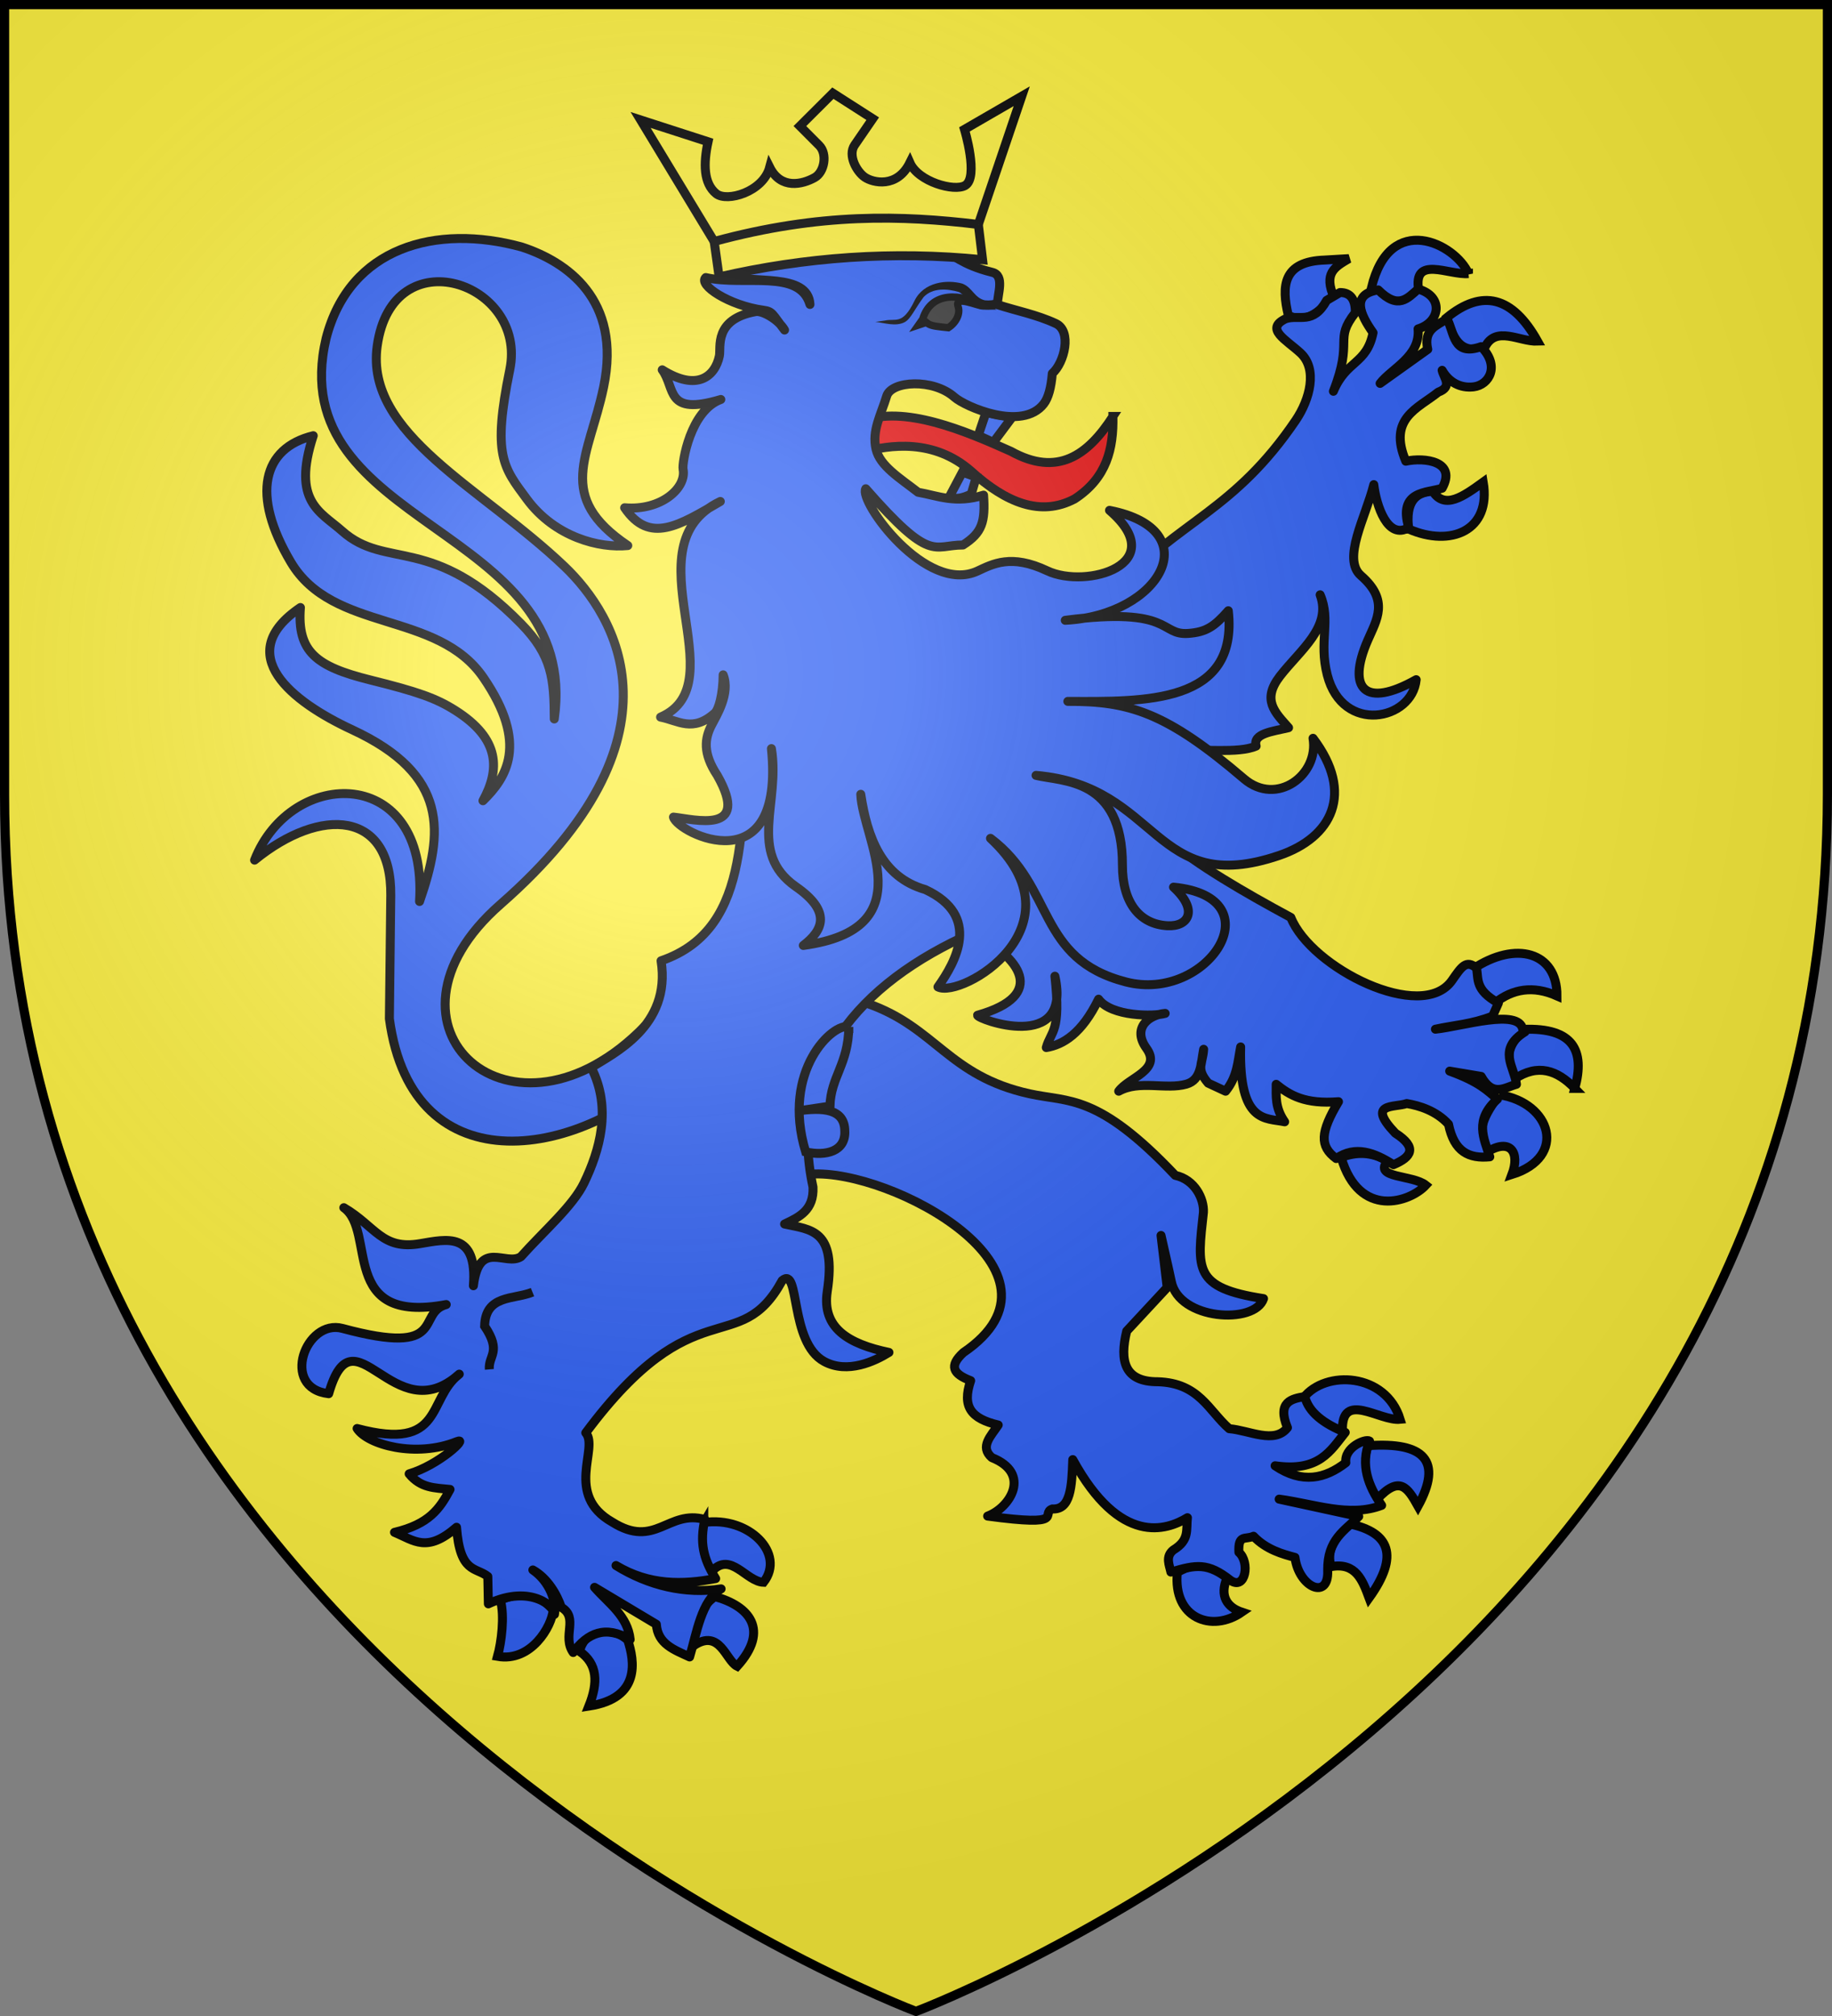
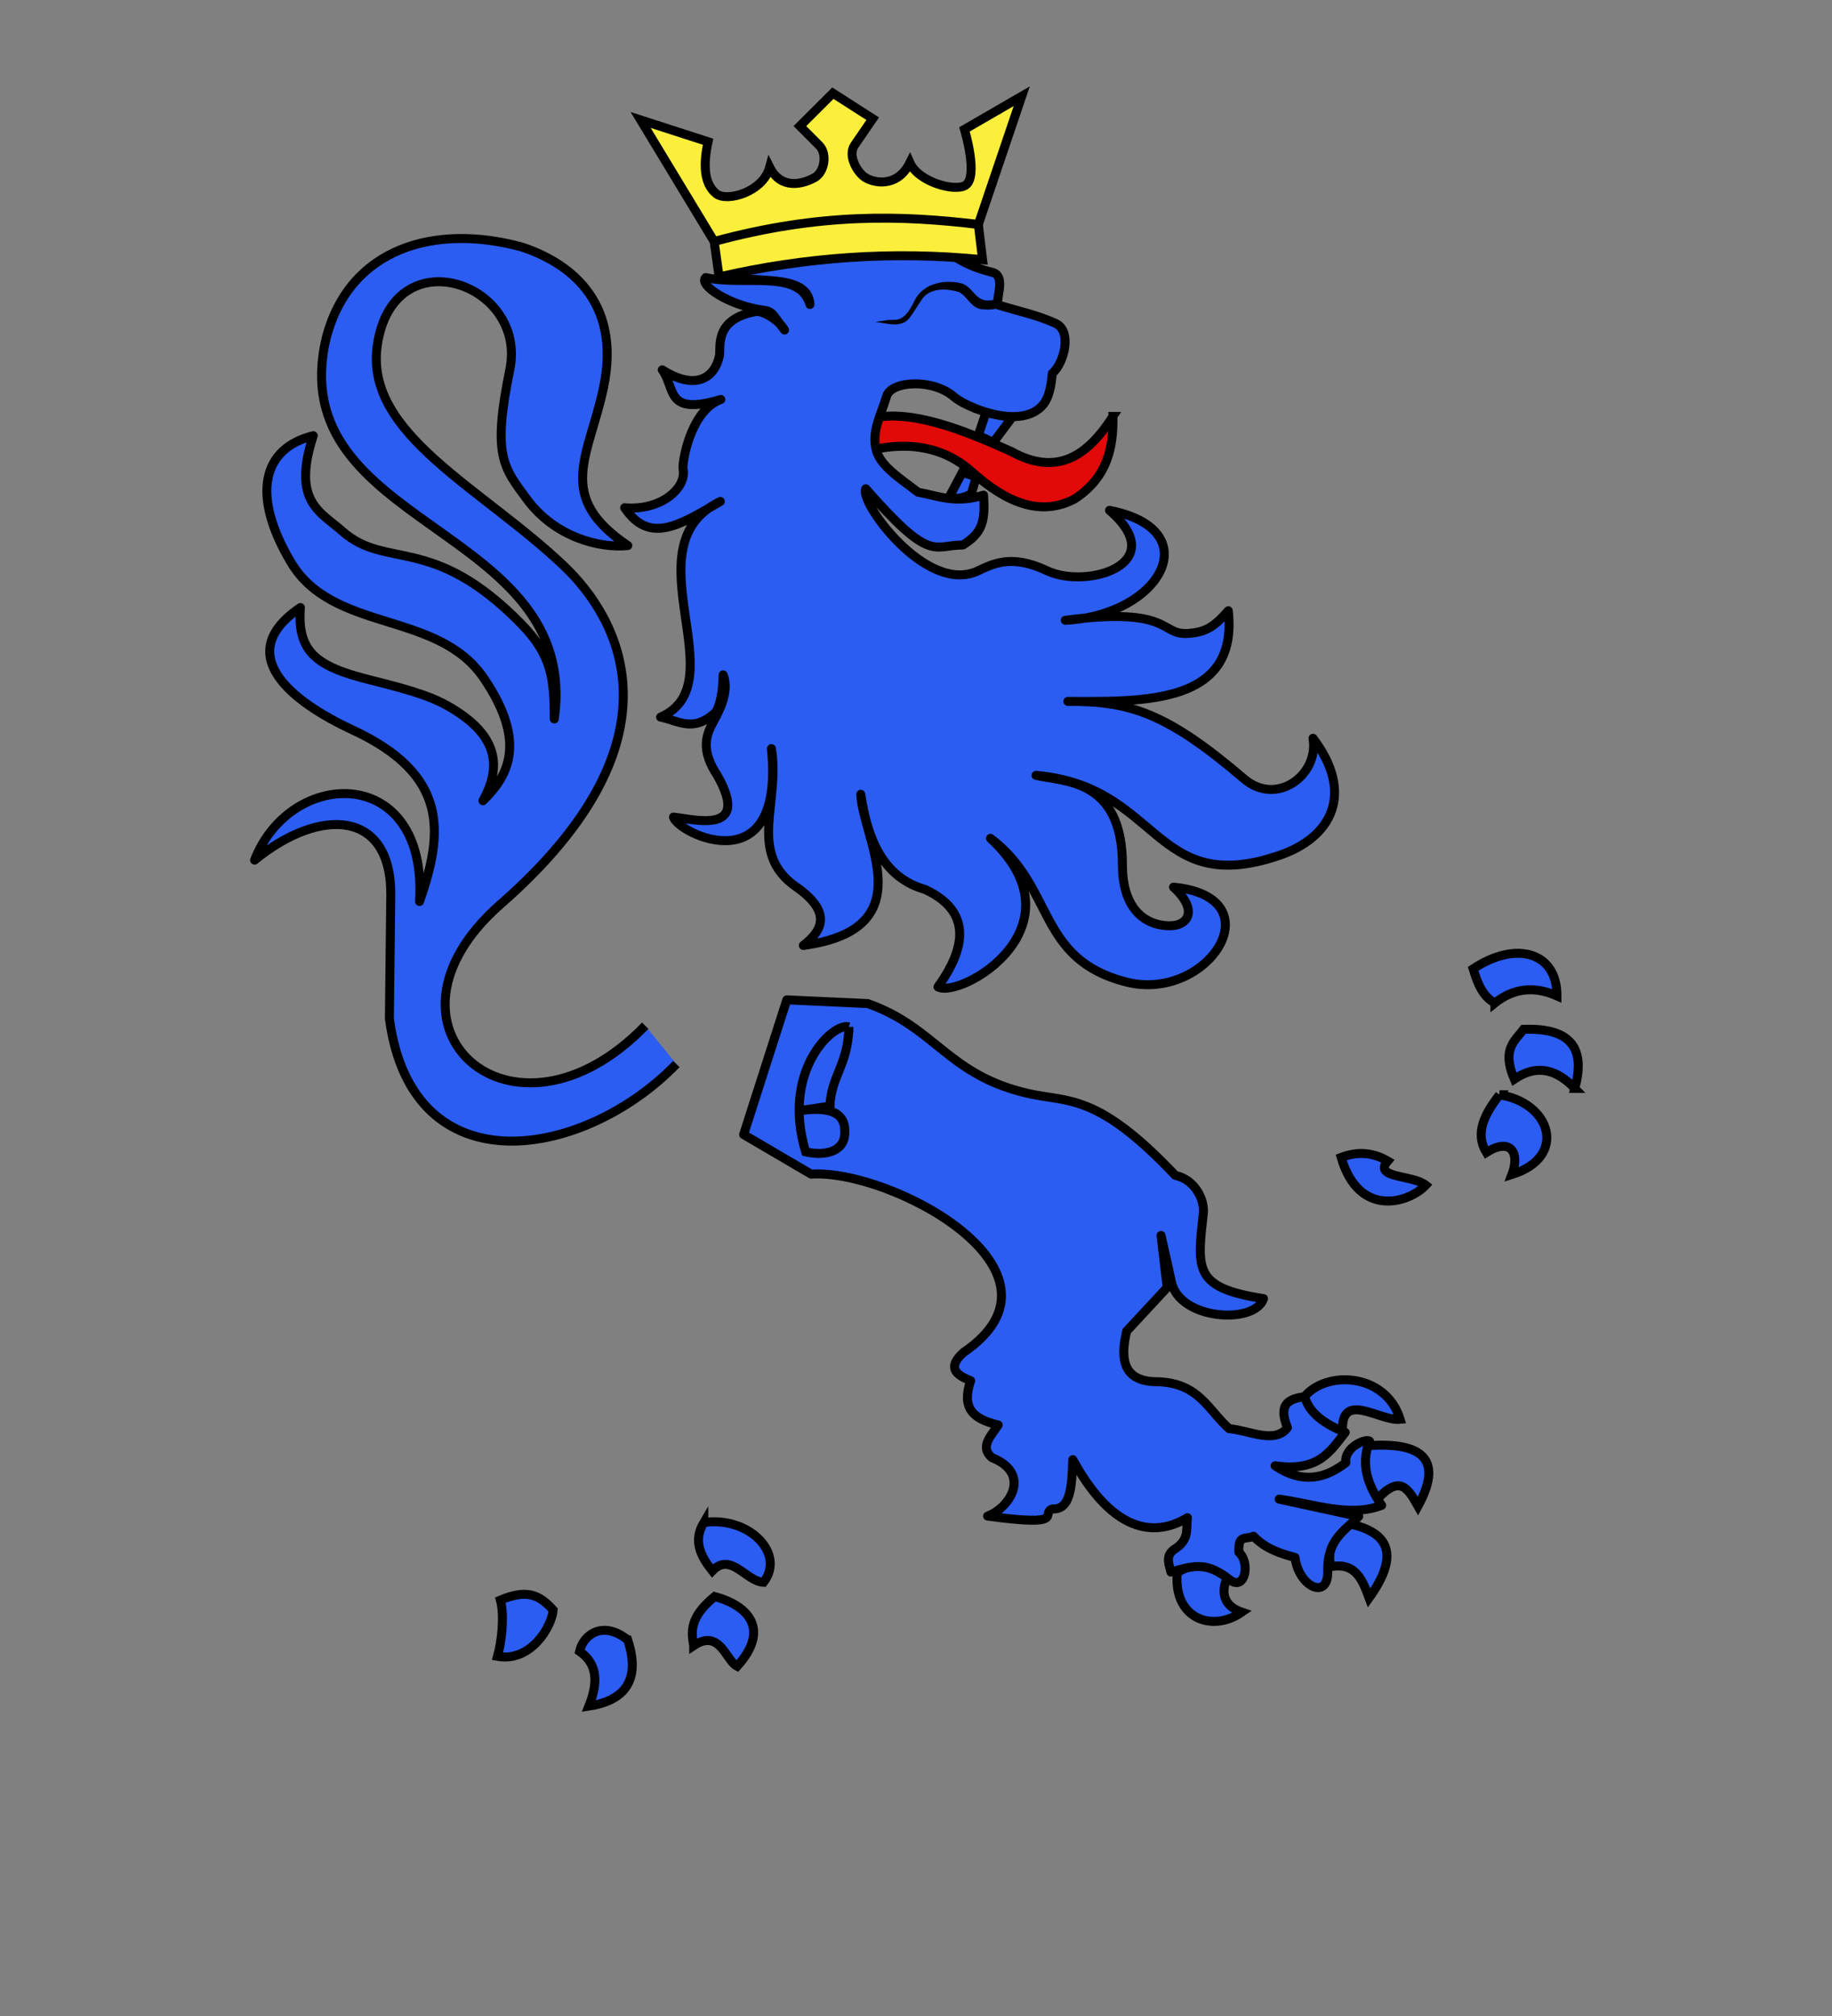
<svg xmlns="http://www.w3.org/2000/svg" xmlns:xlink="http://www.w3.org/1999/xlink" width="600" height="660" version="1.0">
  <rect width="100%" height="100%" fill="#808080" stroke="none" />
  <defs>
    <g id="c">
      <path id="b" d="M0 0v1h.5L0 0z" transform="rotate(18 3.157 -.5)" />
      <use xlink:href="#b" width="810" height="540" transform="scale(-1 1)" />
    </g>
    <g id="d">
      <use xlink:href="#c" width="810" height="540" transform="rotate(72)" />
      <use xlink:href="#c" width="810" height="540" transform="rotate(144)" />
    </g>
    <g id="f">
      <path id="e" d="M0 0v1h.5L0 0z" transform="rotate(18 3.157 -.5)" />
      <use xlink:href="#e" width="810" height="540" transform="scale(-1 1)" />
    </g>
    <g id="g">
      <use xlink:href="#f" width="810" height="540" transform="rotate(72)" />
      <use xlink:href="#f" width="810" height="540" transform="rotate(144)" />
    </g>
-     <path id="i" d="M-298.5-298.5h597V-40C298.5 246.31 0 358.5 0 358.5S-298.5 246.31-298.5-40v-258.5z" />
-     <path id="a" d="M2.922 27.672c0-5.951 2.317-9.843 5.579-11.012 1.448-.519 3.307-.273 5.018 1.447 2.119 2.129 2.736 7.993-3.483 9.121.658-.956.619-3.081-.714-3.787-.99-.524-2.113-.253-2.676.123-.824.552-1.729 2.106-1.679 4.108H2.922z" />
+     <path id="a" d="M2.922 27.672c0-5.951 2.317-9.843 5.579-11.012 1.448-.519 3.307-.273 5.018 1.447 2.119 2.129 2.736 7.993-3.483 9.121.658-.956.619-3.081-.714-3.787-.99-.524-2.113-.253-2.676.123-.824.552-1.729 2.106-1.679 4.108H2.922" />
    <radialGradient id="j" cx="-80" cy="-80" r="405" gradientUnits="userSpaceOnUse">
      <stop offset="0" style="stop-color:#fff;stop-opacity:.31" />
      <stop offset=".19" style="stop-color:#fff;stop-opacity:.25" />
      <stop offset=".6" style="stop-color:#6b6b6b;stop-opacity:.125" />
      <stop offset="1" style="stop-color:#000;stop-opacity:.125" />
    </radialGradient>
    <linearGradient id="h">
      <stop offset="0" style="stop-color:white;stop-opacity:.314" />
      <stop offset=".19" style="stop-color:white;stop-opacity:.251" />
      <stop offset=".6" style="stop-color:#6b6b6b;stop-opacity:.125" />
      <stop offset="1" style="stop-color:black;stop-opacity:.125" />
    </linearGradient>
  </defs>
  <g transform="translate(300 300)">
    <use xlink:href="#i" width="600" height="660" style="fill:#fcef3c" />
  </g>
  <path d="M-94.71 35.793c-43.387 44.799-92.96.12-47.406-39.735 62.455-54.642 37.785-94.564 20.925-110.644-27.089-25.835-65.293-43.184-61.303-72.1 4.962-35.956 49.282-20.871 43.436 7.692-5.753 28.111-2.163 31.929 5.607 42.437 9.202 12.445 23.792 16.106 33.033 15.162-24.03-16.164-12.677-29.182-7.933-51.816 6.06-28.914-12.266-41.162-26.753-45.908-28.063-7.723-56.448-.014-64.123 29.92-14.66 62.345 83.752 60.867 74.73 124.573-.064-12.993-.655-20.763-10.869-31.176-29.134-29.703-44.11-17.46-58.603-30.342-7.086-6.3-16.547-9.56-9.463-31.215-16.552 4.048-20.47 19.248-7.344 41.384 13.8 23.273 47.954 15.703 63.104 37.86 14.847 21.711 7.475 32.789-.182 40.26 5.495-10.08 5.817-20.19-9.126-29.615-6.271-3.956-12.118-6.029-27.827-9.934-17.7-4.4-23.949-9.235-22.833-23.705-22.595 15.289-2.748 30.868 16.963 40.012 31.833 14.767 29.847 33.772 22.056 56.221 2.788-45.011-42.107-44.139-54.029-13.537 21.846-17.792 44.919-16.173 44.606 11.566l-.454 40.357c7.537 56.043 64.018 45.81 93.994 14.83" style="fill:#2b5df2;fill-opacity:1;stroke:#000;stroke-width:2.938;stroke-linejoin:round;stroke-miterlimit:4;stroke-dasharray:none;stroke-opacity:1" transform="translate(306.026 300)" />
  <path d="M58.47-163.663c.205 10.437-1.94 20.105-12.553 27.004-11.125 5.899-22.469 1.234-33.886-9.087-12.067-10.616-26.583-8.753-35.75-6.122-1.508-4.908.344-6.903-.067-10.19 13.702-5.418 33.651 2.99 48.838 9.813 15.205 8.45 25.171 1.37 33.419-11.418z" style="fill:#e20909;fill-opacity:1;stroke:#000;stroke-width:2.938;stroke-miterlimit:4;stroke-dasharray:none;stroke-opacity:1" transform="translate(306.026 300)" />
  <g style="fill:#2b5df2;stroke:#000;stroke-width:2.954;stroke-opacity:1">
    <path d="M862.664 472.577c-7.188-9.211-27.082-8.293-31.832 7.086 6.816.68 19.456-9.608 19.006 3.82 8.305-.468 10.708-4.693 12.826-10.906z" style="fill:#2b5df2;fill-opacity:1;stroke:#000;stroke-width:2.954;stroke-linejoin:miter;stroke-miterlimit:4;stroke-dasharray:none;stroke-opacity:1" transform="matrix(-.994 0 0 .995 1284.413 -12.606)" />
    <path d="M838.453 505.987c-7.478-8.031-10.06-3.885-13.504 2.243-8.187-14.961-2.04-21.175 16.37-19.903 2.197 4.713 1.025 12.246-2.866 17.66zM847.459 514.084c-13.091 2.806-16.482 10.313-6.395 24.351 2.187-5.864 4.356-11.75 12.534-10.302 1.483-4.79-.707-9.68-6.14-14.05zM887.874 531.88c2.56 5.972-.09 9.655-4.86 11.238 9.901 6.854 22.754 1.966 21.23-13.112-7.109-4.021-11.075-2.607-16.37 1.873z" style="fill:#2b5df2;fill-opacity:1;stroke:#000;stroke-width:2.954;stroke-miterlimit:4;stroke-dasharray:none;stroke-opacity:1" transform="matrix(-.994 0 0 .995 1284.413 -12.606)" />
  </g>
  <path d="M-21.84 28.55C.562 36.42 4.516 52.211 31.175 58.084c12.898 2.842 22.284-.189 47.714 26.704 6.406 1.383 9.454 7.674 9.22 12.097-2.03 18.6-3.395 24.704 19.684 28.26-2.811 8.582-27.753 7.074-30.221-5.67-.386-1.992-3.346-15.005-3.346-15.005l2.02 17.028-13.262 14.27c-2.411 9.845-.71 16.63 10.162 16.59 13.604.403 16.606 9.438 23.415 15.374 6.536.509 14.842 5.146 19.07-.342-3.506-8.496 1.433-9.483 5.67-10.177 1.262 5.15 6.169 8.869 13.254 11.733-4.836 6.01-8.508 12.999-22.974 10.925 8.895 5.996 16.426 4.214 23.171-1.01-.641-5.02 6.492-7.98 7.755-7.083-3.056 7.905-.416 14.65 3.976 21.04-10.547 4.05-22.274-.542-33.576-2.023l26.066 5.664c-4.477 4.604-10.386 7.46-10.162 17.803.357 9.742-9.465 5.418-10.717-4.396-3.942-1.053-9.39-2.511-13.581-6.933-2.68 1.234-5.085-.748-4.786 5.26 3.7 3.237 2.17 12.564-2.733 9.203-7.473-5.904-11.243-5.174-19.545-2.73-.428-2.157-1.94-5.076.818-7.234 5.382-3.292 4.122-6.527 4.598-10.568-6.774 4.122-21.985 9.446-37.552-19.016-.298 9.003-.723 16.481-6.68 16.155-4.166 1.492 5.249 5.9-21.208 2.338 7.41-2.773 14.43-13.96 1.388-19.152-4.095-3.557-.236-7.113 2.087-10.67-8.858-2.092-11.946-5.946-9.024-14.511-5.83-2.23-7.161-4.817-2.398-9.203 39.07-26.51-23.722-60.155-49.873-58.421l-22.09-12.948 14.138-44.102 26.507 1.214z" style="fill:#2b5df2;fill-opacity:1;stroke:#000;stroke-width:2.938;stroke-linejoin:round;stroke-miterlimit:4;stroke-dasharray:none;stroke-opacity:1" transform="translate(306.026 300)" />
  <g style="fill:#2b5df2;stroke:#000;stroke-width:2.954;stroke-opacity:1">
    <path d="M799.626 342.685c-5.852-4.625-12.566-5.83-20.464-2.342-.056-14.538 13.622-18.222 27.626-8.897-1.412 4.639-3.066 9.057-7.162 11.239zM773.28 370.783c-3.419-12.474.547-20.053 16.881-19.435 2.937 3.872 7.292 6.562 3.07 16.391-7.79-5.24-14.203-2.924-19.952 3.044zM798.09 372.89c4.946 6.322 8.193 12.644 4.35 18.967-8.001-5.031-11.16.056-8.442 7.258-18.46-5.81-12.894-23.612 4.093-26.225zM834.925 394.666c5.494-3.163 10.533-2.989 15.347-1.17-5.978 20.376-22.706 14.734-27.881 9.132 4.344-3.472 17.501-2.217 12.534-7.962z" style="fill:#2b5df2;fill-opacity:1;stroke:#000;stroke-width:2.954;stroke-miterlimit:4;stroke-dasharray:none;stroke-opacity:1" transform="matrix(-.994 0 0 .995 1284.413 -12.606)" />
  </g>
  <g style="fill:#2b5df2;stroke:#000;stroke-width:2.954;stroke-opacity:1">
-     <path d="M828.018 186.74c-13.82 6.043-27.245.561-24.555-15.454 6.568 4.735 12.686 9.137 16.626 3.044 5.688.234 9.047 3.454 7.93 12.41zM802.95 127.031c-3.537-7.426-11.437-1.875-17.393-2.107 8.263-14.803 18.254-17.275 29.928-7.727-2.034 6.026-3.863 12.314-12.534 9.834zM808.322 102.68c6.403.636 18.51-6.186 16.371 5.62 4.844 5.575 10.078 4.72 15.603-.937-6.06-25.406-27.664-14.525-31.974-4.683zM852.574 110.64c3.55-8.067-.098-10.077-4.86-12.877l7.93.468c13.867.447 14.36 8.545 12.022 18.264-7.023 3.063-10.621-2.492-15.092-5.854z" style="fill:#2b5df2;fill-opacity:1;stroke:#000;stroke-width:2.954;stroke-miterlimit:4;stroke-dasharray:none;stroke-opacity:1" transform="matrix(-.994 0 0 .995 1284.413 -12.606)" />
-   </g>
+     </g>
  <g style="fill:#2b5df2;stroke:#000;stroke-width:2.954;stroke-opacity:1">
    <path d="M1060.277 513.615c3.647 6.117 1 11.122-2.813 15.923-6.094-6.431-11.19 3.576-16.883 3.746-7.364-9.437 4.845-21.822 19.696-19.669zM1063.602 554.123c.898-4.801 1.243-9.466-6.906-16.156-11.329 3.055-18.268 10.955-7.418 22.947 3.764-1.828 5.655-12.549 14.324-6.79zM1085.345 552.25c7.949-6.469 14.594-1.902 15.859 3.747-5.95 4.148-6.17 10.254-3.07 18.03-17.188-2.611-15.061-14.877-12.79-21.777zM1127.295 539.138c-1.437 5.246-.349 13.895.941 18.517-11.056 1.957-17.877-9.844-18.335-15.24 4.608-5.116 8.694-6.899 17.394-3.277z" style="fill:#2b5df2;fill-opacity:1;stroke:#000;stroke-width:2.954;stroke-miterlimit:4;stroke-dasharray:none;stroke-opacity:1" transform="matrix(-.994 0 0 .995 1284.413 -12.606)" />
  </g>
-   <path d="M158.448-205.368c8.384 2.38 7.33 10.792-.043 13.044.854 8.984-8.763 13.002-12.434 17.841l15.606-11.144c-1.491-6.611 3.026-7.727 6.258-10.012 2.553 4.39 1.814 12.433 11.242 9.127 6.282 6.351 2.593 12.556-2.473 13.161-4.386.524-8.128-1.54-10.314-5.413.556 2.512 3.534 5.337-1.275 7.147-6.693 5.368-16.559 8.564-10.623 22.607 6.272-1.34 16.763.053 11.898 8.844-4.897 1.636-14.523.643-10.932 12.878-6.891 4.19-10.643-7.172-11.45-14.055-2.701 10.794-10.492 24.319-4.195 29.799 9.358 8.144 5.12 14.469 2.202 21.191-6.947 16.004-.859 22.296 15.872 12.866-1.306 13.346-24.066 18.01-29.108-1.52-2.868-11.105 1.278-17.859-2.343-26.263 3.92 10.54-6.674 18.207-13.162 26.628-6.04 7.838-1.601 11.854 2.82 16.875-5.195 1.245-11.771 1.865-10.624 6.015-5.837 2.583-18.12.72-24.024 1.677l-4.687 29.18c9.265 7.963 24.706 16.98 40.078 25.253 6.575 16.528 42.934 34.735 52.793 20.602 3.123-4.478 4.616-6.864 8.001-4.045.756 3.648-.622 7.097 7.186 11.463l-1.893 4.28c-6.939 2.696-12.536 2.938-18.736 4.282 9.045-.982 27.236-6.831 28.596-.016l.763.865c-9.237 5.722-3.45 11.472-2.82 17.194-3.853 1.04-7.697 4.296-11.55-2.583l-10.315-1.734c9.81 3.58 12.226 6.316 15.646 9.164-7.68 6.816-4.443 12.809-2.511 18.892-6.765.644-11.665-1.555-13.516-10.66-4.061-4.456-9.619-6.106-13.68-6.782-4.21 1.414-13.268-.33-3.747 9.694 7.412 4.741 5.236 7.867-.618 10.33-6.248-3.995-12.488-6.342-18.736-2.016-5.527-4.07-5.196-8.647.743-18.61-10.99.874-15.924-2.098-20.405-5.695.008 3.888-.434 7.654 2.78 12.276-6.237-1.314-15.035.643-14.418-24.51-.959 4.832-1.022 9.665-4.935 14.498l-5.698-2.651c-4.152-4.864-1.78-6.212-1.487-11.076-.907 4.513-.678 9.982-5.64 11.405-6.689 1.917-15.412-1.437-22.174 2.322 3.18-4.48 14.223-6.914 9.077-14.057-4.824-6.696.868-10.98 6.137-11.425-3.624 1.072-17.652 1.09-21.81-4.647-5.519 11.303-11.604 14.897-17.123 15.836 1.55-5.59 4.864-4.83 2.82-23.366 5.71 25.535-25.637 13.978-25.341 12.788 23.325-6.6 13.752-19.09-1.623-26.994-37.64 16.612-60.677 44.08-52.266 83.246.346 7.552-4.484 9.81-9.31 12.1 8.596 1.88 17.058 1.778 13.984 22.075-1.807 11.932 6.888 17.179 20.204 19.954-4.636 2.888-13.544 7.093-21.18 2.975-11.57-6.238-7.83-31.503-13.78-26.502-14.254 26.049-28.46 1.618-64.33 49.849 4.344 5.006-7.063 20.293 8.663 29.222 14.107 8.88 18.22-4.167 30.325-.849-1.609 7.364-.715 12.527 3.554 19.352-10.886 2.049-21.756 2.237-32.643-4.28 10.692 6.637 22.806 9.466 34.42 7.641-6.468 3.644-8.051 14.76-10.314 22.289-4.983-2.32-10.458-4.2-10.894-10.685l-20.242-12.099c4.595 5.234 10.872 9.367 11.666 17.088-8.089-4.748-13.953-2.162-18.658 4.245-3.757-5.352 1.942-11.37-3.903-14.81-1.413-4.219-4.517-9.547-9.309-12.219 5.505 3.797 7.816 10.41 7.083 14.538.636-1.992-7.4-10.13-21.658-3.438l-.181-8.977c-3.926-3.12-9.119-.898-10.238-16.097-9.72 8.47-13.839 4.368-20.319 1.662 11.34-2.691 14.783-7.655 18.19-14.045-5.037-.54-9.505-.366-13.395-5.107 9.77-2.86 19.734-12.226 15.64-10.566-13.446 5.453-29.306 1.023-32.68-4.28 28.663 7.608 22.733-9.591 33.453-17.796-21.674 19.38-34.453-22.658-42.764 6.404-16.016-1.856-7.465-24.605 4.52-21.37 34.865 9.414 23.927-5.072 33.975-7.818-35.443 6.644-22.662-24.028-33.532-31.712 10.413 6.072 12.454 13.967 25.053 11.759 8.537-1.425 18.738-4.027 17.383 13.797 1.855-15.405 10.6-6.266 15.569-9.516 7.578-8.483 17.034-16.583 20.69-24.177 5.048-10.484 9.168-24.345 2.344-37.72 7.2-4.65 26.26-13.468 22.858-34.97 31.276-10.71 25.194-48.195 29.033-79.036l120.389-42.914c20.363-22.272 38.277-25.271 58.447-55.015 4.614-6.805 7.25-16.738 1.54-22.029-4.698-4.35-11.792-7.853-4.862-11.19 4.481-1.478 8.962 2.079 13.443-6.015l4.365-2.582c3.267-.005 5.087 2.009 5.022 6.58-7.193 9.21-.476 8.638-7.185 25.756 4.253-10.262 10.868-8.7 12.994-19.175-4.198-5.91-7.32-12.591 1.686-14.01 6.635 6.638 9.673 2.643 13.095-.283z" style="fill:#2b5df2;fill-opacity:1;stroke:#000;stroke-width:2.938;stroke-linejoin:round;stroke-miterlimit:4;stroke-dasharray:none;stroke-opacity:1" transform="translate(306.026 300)" />
  <path d="M-28.025 36.181c-.15 12.269-5.892 16.273-6.185 25.95l-11.205 1.674c9.199-1.433 15.993-.686 16.065 6.418.35 6.717-6.188 8.37-12.812 6.879-8.083-26.687 9.125-42.488 14.137-40.92z" style="fill:#2b5df2;fill-opacity:1;stroke:#000;stroke-width:2.938;stroke-miterlimit:4;stroke-dasharray:none;stroke-opacity:1" transform="translate(306.026 300)" />
-   <path d="M-131.625 123.025c-6.142 2.49-15.436.783-15.684 11.126 5.673 8.5 1.171 9.543 1.546 14.161" style="opacity:.98;fill:none;fill-opacity:1;stroke:#000;stroke-width:2.938;stroke-miterlimit:4;stroke-dasharray:none;stroke-opacity:1" transform="translate(306.026 300)" />
  <path d="m4.496-136.59 4.671-8.82 4.55 1.574-1.645 5.621c-4.257 1.84-3.973 1.093-7.576 1.625zM25.43-163.368l-8.556-1.557-2.514 7.484 4.952 2.271 6.119-8.198z" style="fill:#2b5df2;fill-opacity:1;stroke:#000;stroke-width:2.938;stroke-miterlimit:4;stroke-dasharray:none;stroke-opacity:1" transform="translate(306.026 300)" />
  <path d="M-15.635-170.315c1.527-5 15.18-5.861 22.192.335 3.52 3.111 22.196 11.318 29.266 2.182 1.479-1.911 2.405-5.266 2.791-9.941 3.998-3.535 6.482-13.873 1.148-16.346-6.325-2.933-12.757-4.123-19.135-6.185.05-3.537 2.483-9.522-1.666-10.567-10.483-2.638-11.845-5.605-19.44-8.762-3.599-1.496-12.496-3.157-22.084-2.09-12.872 2.416-38.401 4.149-43.944 11.801 6.084 3.107 25.194-1.132 25.756 9.56-3.499-11.75-21.195-5.902-34.13-8.801-2.584 2.373 7.58 9.156 18.891 10.69 3.06.414 2.838 1.18 6.914 6.48-1.825-3.292-7.192-6.438-9.476-6.027-13.812 2.48-11.298 11.796-11.866 14.506-1.41 6.72-7.308 11.737-18.72 4.556 4.473 6.074.903 15.177 19.187 9.706-10.025 3.584-12.748 20.856-12.36 22.822 1.218 6.149-7.232 13.681-19.135 12.628 8.149 12.017 17.825 5.824 31.332-2.061-30.304 14.434 5.848 59.562-19.563 70.603 5.77 1.103 10.506 5.129 17.748-1.317 1.311-1.167 2.705-6.22 2.743-12.528 2.437 6.091-2.288 13.545-3.816 16.507-2.192 4.252-2.945 9.125 1.897 16.409 11.072 19.527-7.42 14.4-14.351 13.659 1.473 5.397 36.576 22.532 32.08-22.422 2.935 17.695-7.875 33.949 7.873 45.1C-33.48-1.532-36.548 4.61-42.93 9.523c39.693-5.404 19.38-34.76 18.815-49.492 2.136 14.09 6.912 27.128 21.105 31.184C15.542-.176 6.96 14.942 1.165 23.1 8.78 27.007 49.39 3.372 18.375-25.538c21.172 15.901 14.96 39.41 44.37 47.01 26.801 6.924 49.276-27.746 15.57-31.031 8.239 7.505 4.93 12.998-1.97 12.628-9.324-.5-14.786-7.769-14.762-19.795.055-28.758-19.735-27.324-28.293-29.43C74.077-42.64 71.56-5.9 112.868-19.924c17.417-5.912 24.735-20.398 11.135-38.377 2.04 11.92-11.86 22.453-22.608 13.26-25.413-21.74-37.579-25.423-57.693-25.339 25.19.106 55.935.95 52.55-29.67-4.545 5.145-7.203 6.993-13.111 7.42-9.45.68-4.905-8.852-40.283-4.295 31.244-1.564 47.002-29.637 14.492-35.998 20.418 17.637-7.57 25.863-20.384 19.795-11.83-5.602-17.826-2.247-22.85.077-16.834 7.786-39.034-22.965-36.589-26.945 21.514 24.54 21.95 18.41 31.833 18.418 6.32-4.012 7.334-7.605 6.743-16.324-9.307 2.906-15.058.156-21.45-.943-5.911-4.604-12.514-8.598-13.77-14.105-1.4-6.138 1.557-11.058 3.482-17.364z" style="fill:#2b5df2;fill-opacity:1;stroke:#000;stroke-width:2.938;stroke-linejoin:round;stroke-miterlimit:4;stroke-dasharray:none;stroke-opacity:1" transform="translate(306.026 300)" />
-   <path d="M15.934-199.823c-7.05-4.121-17.022-4.916-19.779 4.311l-1.36 1.932 2.547-.854c1.385 1.214 3.362 1.25 5.143 1.503l2.076.218c2.67-1.73 3.973-4.664 3.213-6.892-1.317-3.857 6.113-.28 8.16-.218z" style="fill:#313131;stroke:#000;stroke-width:2.387;stroke-opacity:1" transform="translate(306.026 300)" />
  <path d="m-72.132-220.943-24.085-39.789 22.089 7.135c-1.551 7.176-1.5 13.62 2.66 17 3.51 2.852 15.357-.56 17.525-8.643 3.686 7.356 10.682 5.613 14.705 3.393 3.235-1.787 4.274-7.757 1.501-10.541l-6.314-6.337 10.806-10.772 13.047 8.358-5.93 8.636c-2.325 3.387.712 8.707 3.293 10.495 2.691 1.865 10.627 3.719 14.805-4.727 2.739 6.267 14.56 9.542 18.115 7.454 4.52-2.656-.239-18.359-.239-18.359l18.757-10.853-14.215 41.971" style="fill:#fcef3c;fill-opacity:1;stroke:#000;stroke-width:2.938;stroke-opacity:1" transform="translate(306.026 300)" />
  <path d="m14.388-226.522 1.392 11.55c-29.349-2.952-58.084-.853-86.287 5.63l-1.625-11.601c34.711-9.444 61.463-8.591 86.52-5.579z" style="fill:#fcef3c;fill-opacity:1;stroke:#000;stroke-width:2.938;stroke-miterlimit:4;stroke-dasharray:none;stroke-opacity:1" transform="translate(306.026 300)" />
  <path d="M9.137-207.154c3.371 1.278 3.877 4.648 7.396 5.471 1.516.165 2.89-.124 2.89-.124l.59 2.922s-1.744.379-3.791.156c-4.146.04-5.087-4.009-8.172-5.658-3.844-1.152-8.613-1.449-11.56 1.616-2.951 3.932-4.242 7.241-6.267 8.264-2.953 1.492-6.38.226-9.57-.1l3.159-.454c3.473-.815 5.71 1.682 9.674-6.475 3.01-6.193 10.656-7.006 15.651-5.618z" style="fill:#000;fill-opacity:1;stroke:none;stroke-width:3;stroke-linecap:round;stroke-linejoin:round;stroke-miterlimit:4;stroke-dasharray:none;stroke-opacity:1" transform="translate(306.026 300)" />
  <use xlink:href="#i" width="600" height="660" style="fill:url(#j)" transform="translate(300 300)" />
  <use xlink:href="#i" width="600" height="660" style="fill:none;stroke:#000;stroke-width:3" transform="translate(300 300)" />
</svg>